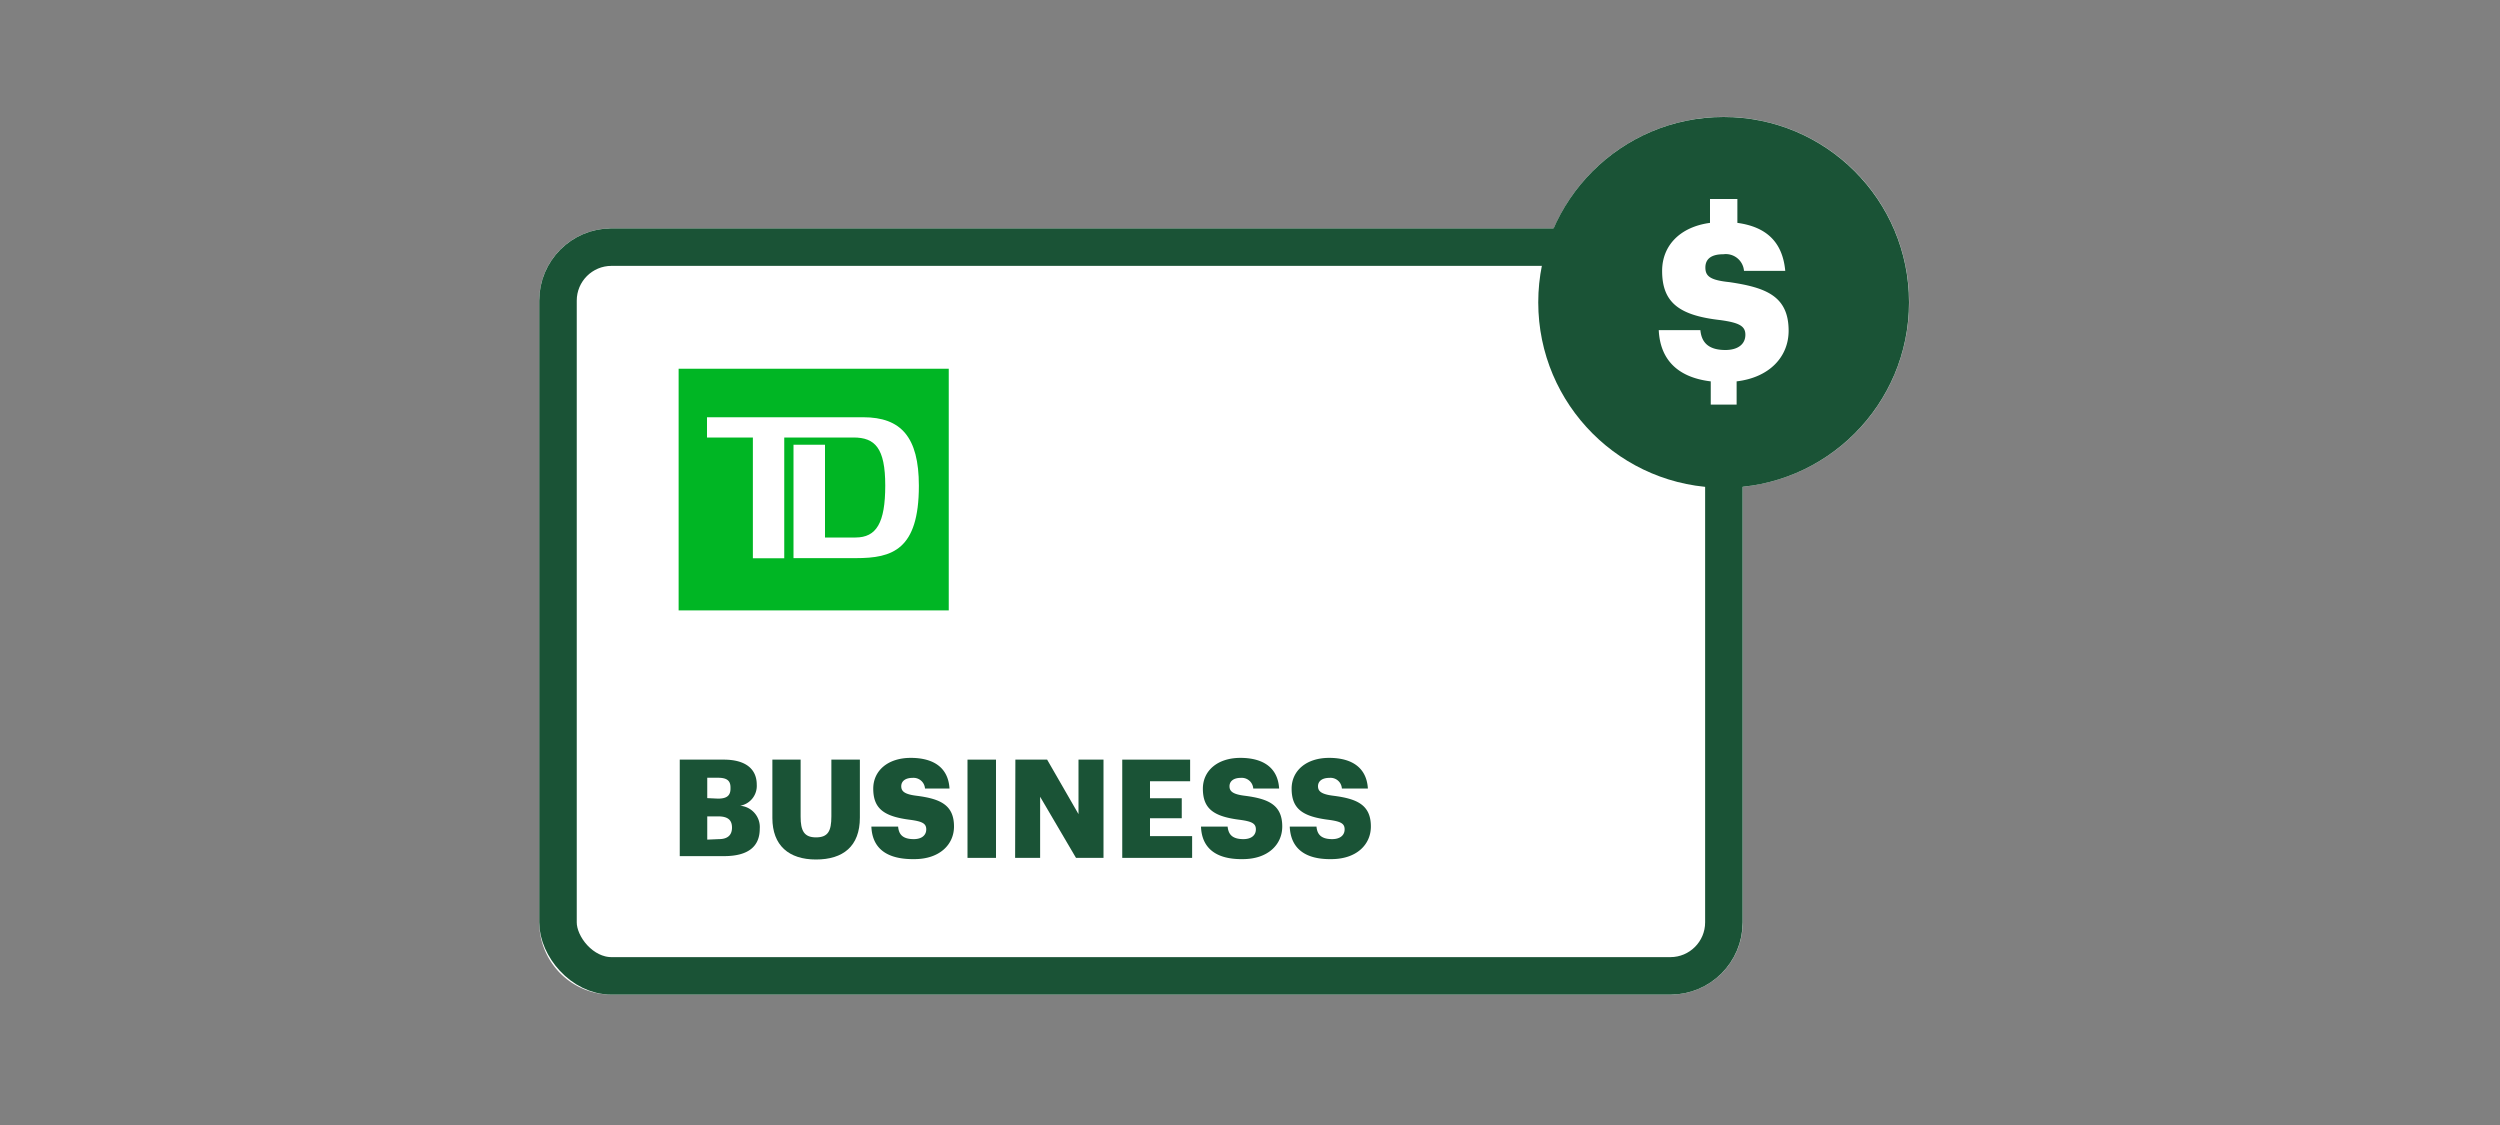
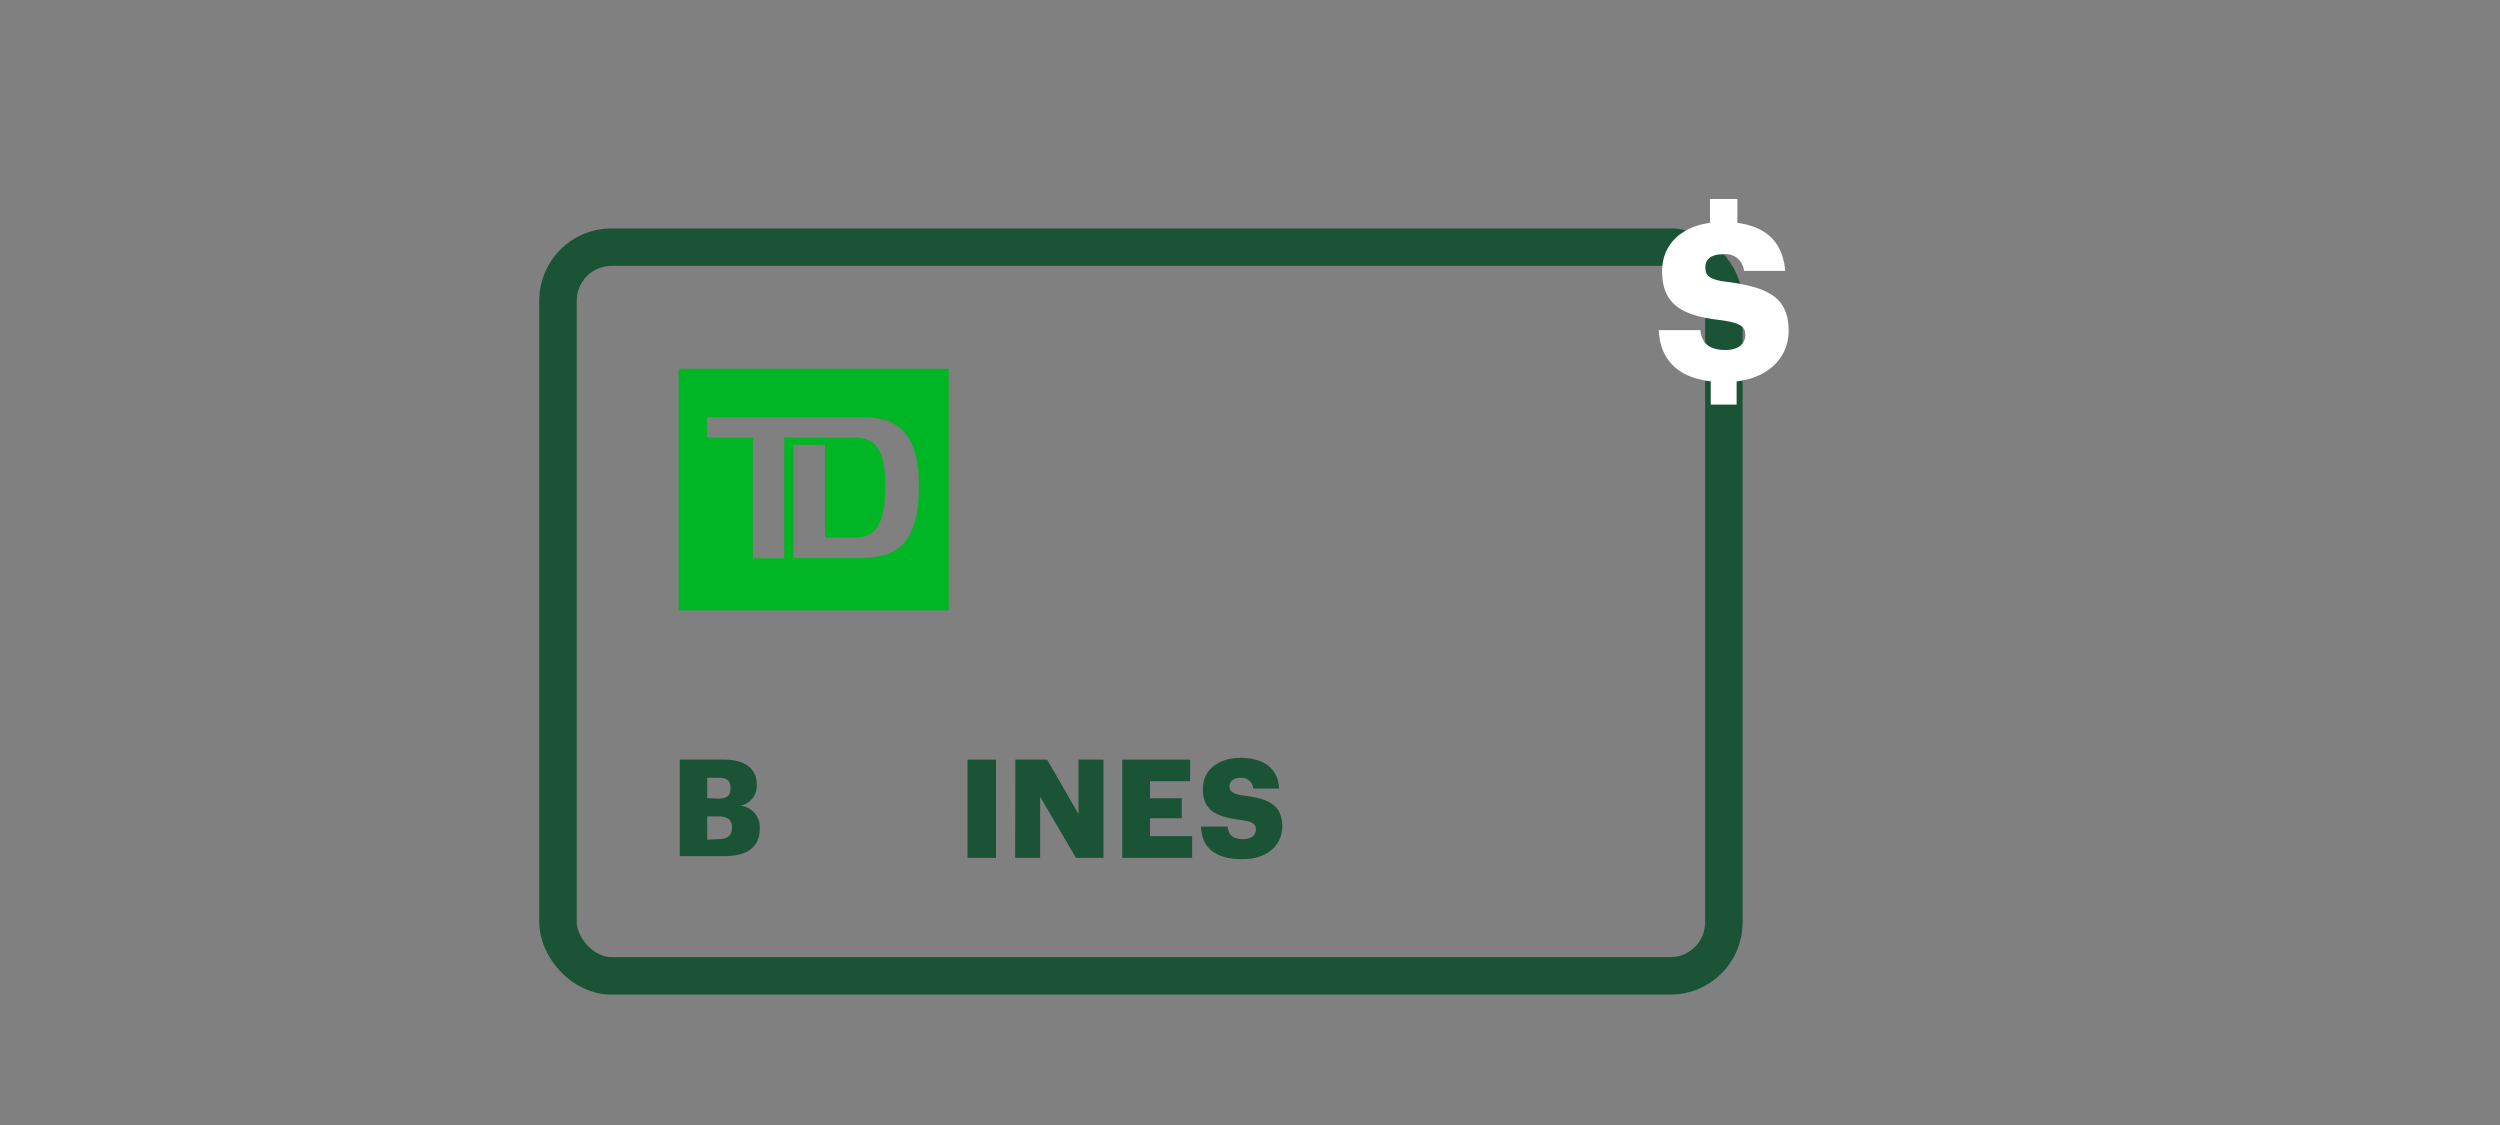
<svg xmlns="http://www.w3.org/2000/svg" viewBox="0 0 200 90">
  <rect x="0" y="0" width="200" height="90" fill="#808080" stroke="none" />
  <title>TDEverydayBusinessPlan</title>
  <g id="FLT_ART_WORKS" data-name="FLT ART WORKS">
-     <path d="M152.73,24.19a14.83,14.83,0,0,1-13.31,14.75V73.79a5.79,5.79,0,0,1-5.78,5.78H48.92a5.78,5.78,0,0,1-5.78-5.78V24.05a5.78,5.78,0,0,1,5.78-5.78H124.3a14.83,14.83,0,0,1,28.43,5.92Z" style="fill:#fff" />
    <rect x="44.64" y="19.77" width="93.27" height="58.3" rx="4.28" style="fill:none;stroke:#1a5336;stroke-linecap:square;stroke-miterlimit:10;stroke-width:3px" />
    <path d="M54.38,60.77h3.51c1.86,0,2.65.83,2.65,2v0a1.61,1.61,0,0,1-1.33,1.69,1.71,1.71,0,0,1,1.57,1.84v0c0,1.41-.91,2.19-2.86,2.19H54.38Zm3.06,3.12c.7,0,1-.24,1-.8V63c0-.54-.28-.78-1-.78h-.86v1.63Zm.07,3.24c.72,0,1.05-.34,1.05-.92v0c0-.6-.32-.9-1.11-.9h-.87v1.86Z" style="fill:#1a5336" />
-     <path d="M61.79,65.44V60.77h2.26v4.57c0,1.11.27,1.65,1.23,1.65s1.23-.5,1.23-1.68V60.77h2.28v4.64c0,2.29-1.34,3.35-3.51,3.35S61.79,67.64,61.79,65.44Z" style="fill:#1a5336" />
-     <path d="M69.71,66.13h2.14c.05.57.31,1,1.25,1,.65,0,1-.32,1-.78s-.3-.63-1.24-.76c-2.1-.26-3-.86-3-2.5,0-1.43,1.16-2.46,3-2.46s3,.79,3.1,2.45H74a.92.92,0,0,0-1-.85c-.59,0-.9.28-.9.67s.24.64,1.22.76c1.88.24,3,.72,3,2.46,0,1.44-1.15,2.61-3.17,2.61C70.9,68.76,69.78,67.84,69.71,66.13Z" style="fill:#1a5336" />
    <path d="M77.4,60.77h2.28v7.86H77.4Z" style="fill:#1a5336" />
    <path d="M81.23,60.77h2.54l2.51,4.36V60.77h2v7.86H86.08l-2.87-4.89v4.89h-2Z" style="fill:#1a5336" />
    <path d="M89.78,60.77h5.43V62.5H92v1.36h2.54v1.6H92v1.43h3.37v1.74H89.78Z" style="fill:#1a5336" />
    <path d="M96.08,66.13h2.13c.06.57.32,1,1.26,1,.65,0,1-.32,1-.78s-.3-.63-1.24-.76c-2.11-.26-3-.86-3-2.5,0-1.43,1.17-2.46,3-2.46s3,.79,3.1,2.45h-2.07a.92.92,0,0,0-1-.85c-.59,0-.9.28-.9.67s.24.64,1.22.76c1.88.24,3,.72,3,2.46,0,1.44-1.14,2.61-3.16,2.61C97.27,68.76,96.14,67.84,96.08,66.13Z" style="fill:#1a5336" />
-     <path d="M103.18,66.13h2.14c.05.57.32,1,1.25,1,.65,0,1-.32,1-.78s-.29-.63-1.24-.76c-2.1-.26-3-.86-3-2.5,0-1.43,1.17-2.46,3-2.46s3,.79,3.1,2.45h-2.08a.91.91,0,0,0-1-.85c-.6,0-.91.28-.91.67s.25.64,1.23.76c1.88.24,3,.72,3,2.46,0,1.44-1.14,2.61-3.17,2.61C104.37,68.76,103.25,67.84,103.18,66.13Z" style="fill:#1a5336" />
-     <circle cx="137.89" cy="24.19" r="14.83" style="fill:#1a5336" />
    <path d="M54.29,29.5V48.83H75.9V29.5ZM68.48,44.65h-5V35.58H66V43h2.44c1.67,0,2.38-1.16,2.38-4.16S70,35,68.28,35H62.74v9.66H60.23V35H56.56V33.38h12.5c3,0,4.45,1.56,4.45,5.48C73.51,44,71.37,44.65,68.48,44.65Z" style="fill:#00b624" />
    <path d="M139.63,26.78c0,.75-.59,1.22-1.6,1.22-1.49,0-1.92-.74-2-1.59H132.7c.11,2.34,1.49,3.78,4.16,4.1v1.86h2.07V30.51c2.67-.32,4.16-2,4.16-4.05,0-2.77-1.81-3.46-4.74-3.89-1.55-.16-1.92-.48-1.92-1.17s.48-1.06,1.44-1.06a1.46,1.46,0,0,1,1.65,1.33h3.3c-.21-2.29-1.49-3.52-3.83-3.84V15.92H136.8v1.91c-2.39.32-3.83,1.81-3.83,3.84,0,2.55,1.38,3.57,4.68,3.94C139.15,25.82,139.63,26.09,139.63,26.78Z" style="fill:#fff" />
  </g>
</svg>